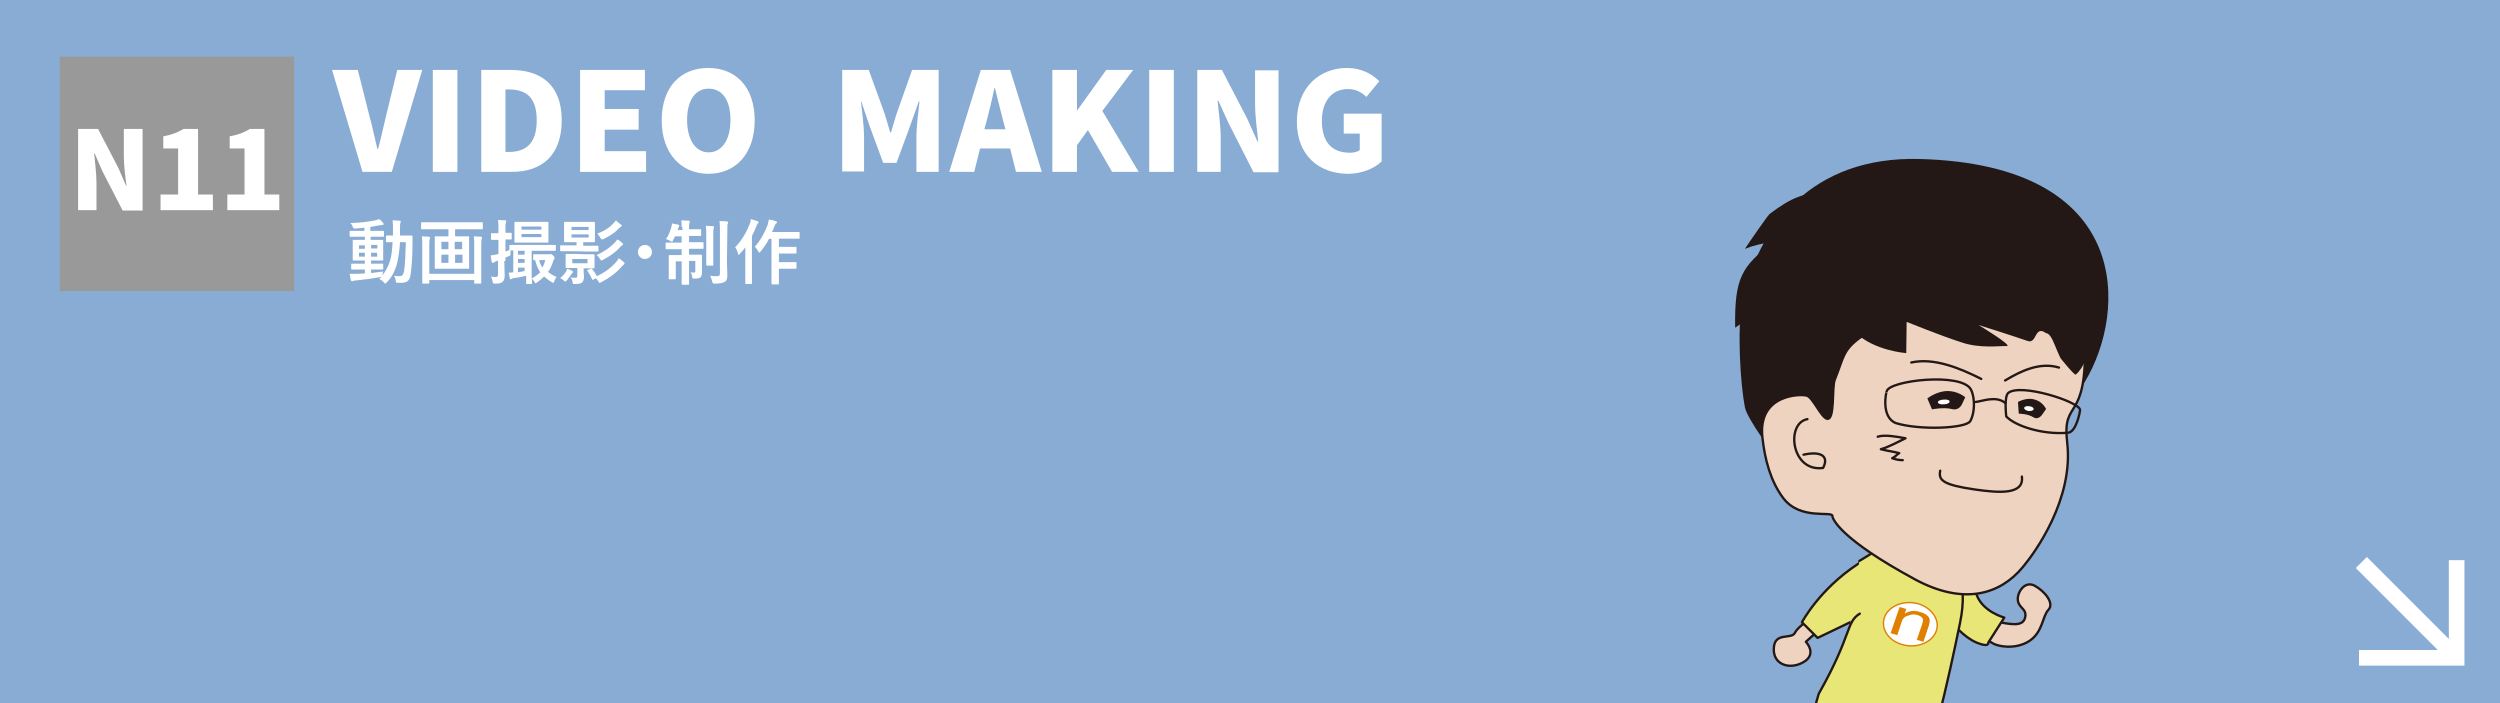
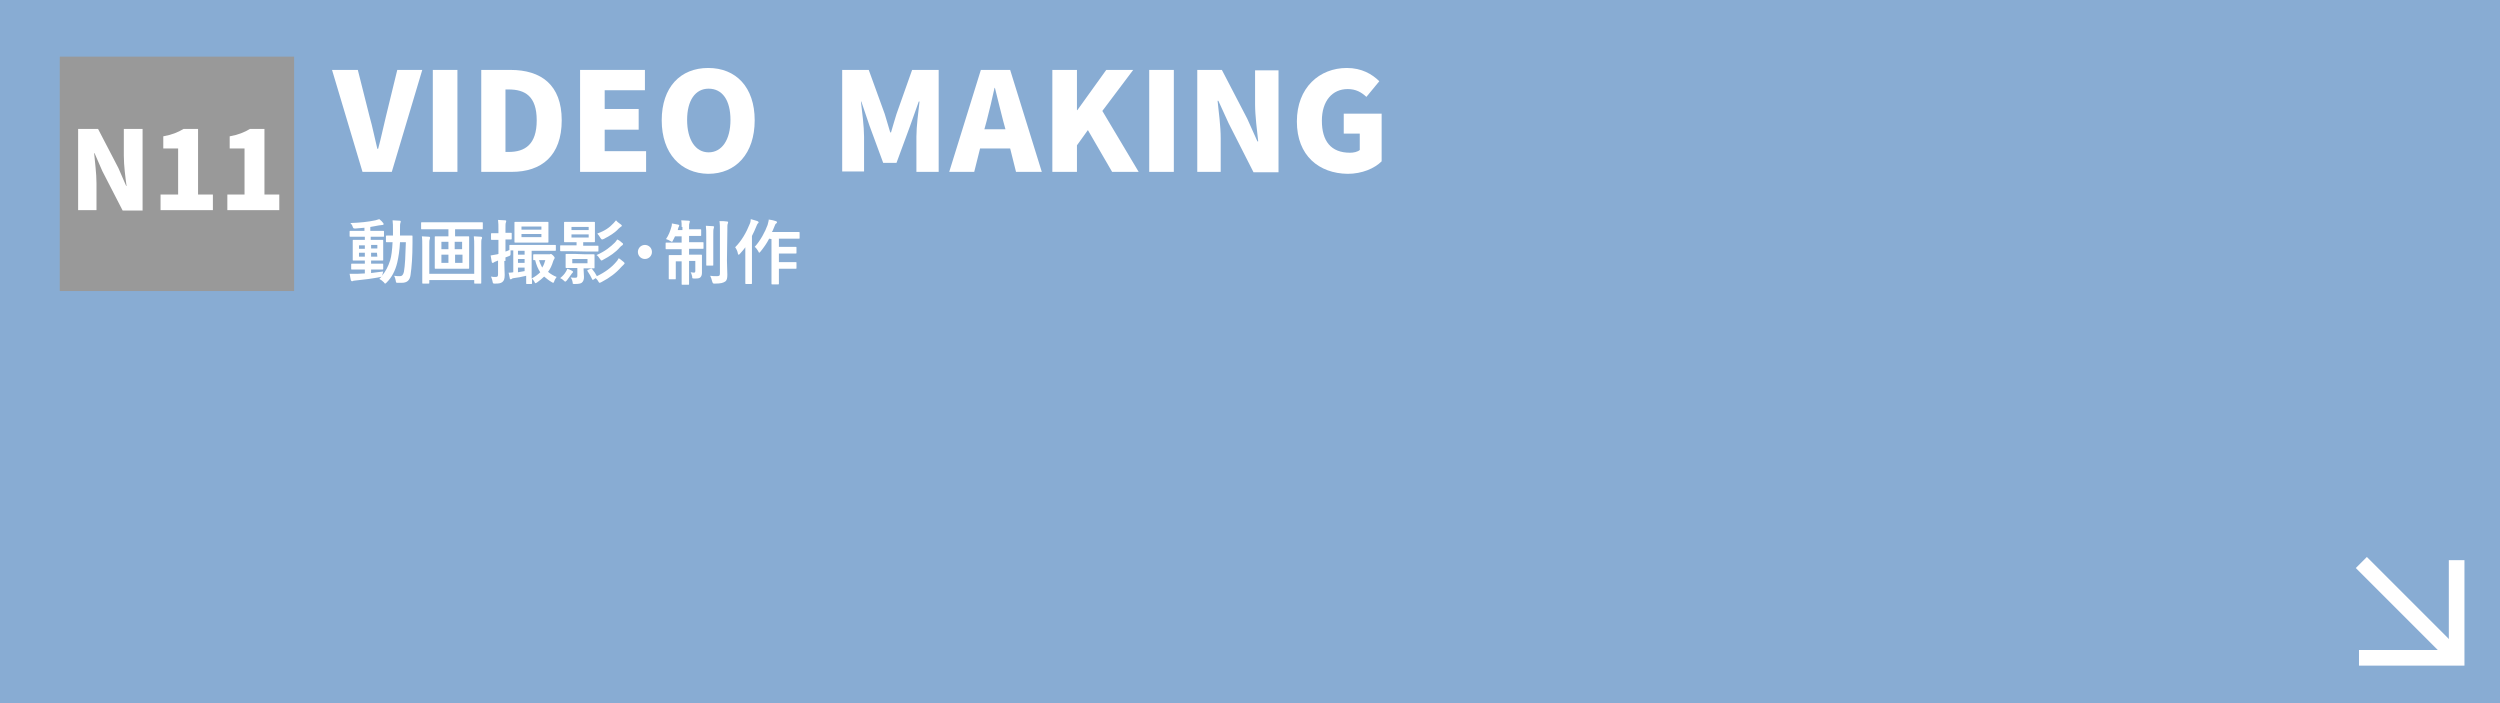
<svg xmlns="http://www.w3.org/2000/svg" xmlns:xlink="http://www.w3.org/1999/xlink" version="1.1" id="レイヤー_1" x="0px" y="0px" viewBox="0 0 640 180" style="enable-background:new 0 0 640 180;" xml:space="preserve">
  <style type="text/css">
	.st0{fill:#88ACD3;}
	.st1{fill:#999999;}
	.st2{fill:#FFFFFF;}
	.st3{clip-path:url(#SVGID_00000099633182189521070160000014959253946448469644_);}
	.st4{fill:#EED3C0;stroke:#231815;stroke-width:0.606;stroke-linecap:round;stroke-linejoin:round;}
	.st5{fill:#E9E678;stroke:#231815;stroke-width:0.606;stroke-linecap:round;stroke-linejoin:round;}
	.st6{fill:#3984C6;stroke:#231815;stroke-width:0.606;stroke-linecap:round;stroke-linejoin:round;}
	.st7{fill:#FFFFFF;stroke:#E07F00;stroke-width:0.363;}
	.st8{fill:#E07F00;}
	.st9{fill:#231815;}
	.st10{fill:none;stroke:#231815;stroke-width:0.606;stroke-linecap:round;stroke-linejoin:round;}
	.st11{fill:none;stroke:#231815;stroke-width:0.606;stroke-linecap:round;stroke-miterlimit:10;}
	.st12{fill:none;stroke:#FFFFFF;stroke-width:4;stroke-miterlimit:10;}
</style>
  <rect x="-6" y="-2.3" class="st0" width="654" height="183.9" />
  <g>
    <rect x="15.3" y="14.5" class="st1" width="60" height="60" />
    <g>
      <g>
        <path class="st2" d="M25.1,33l5.2,10l2,4.6h0.1c-0.3-2.2-0.7-5.2-0.7-7.7V33h4.8v20.9h-5.1l-5.2-10.1l-2-4.6h-0.1     c0.2,2.3,0.6,5.2,0.6,7.7v6.9H20V33H25.1z" />
        <path class="st2" d="M45.6,49.8V38h-3.8v-3.1c2.2-0.4,3.7-1,5.2-1.9h3.7v16.8h3.8v4H41.1v-4H45.6z" />
        <path class="st2" d="M62.6,49.8V38h-3.8v-3.1c2.2-0.4,3.7-1,5.2-1.9h3.7v16.8h3.8v4H58.2v-4H62.6z" />
      </g>
    </g>
  </g>
  <g>
    <g>
      <g>
        <g>
          <g>
            <g>
              <g>
                <g>
                  <defs>
-                     <rect id="SVGID_1_" x="415.2" y="36" width="154" height="144.6" />
-                   </defs>
+                     </defs>
                  <clipPath id="SVGID_00000165232312099834277940000014093918562443813567_">
                    <use xlink:href="#SVGID_1_" style="overflow:visible;" />
                  </clipPath>
                  <g style="clip-path:url(#SVGID_00000165232312099834277940000014093918562443813567_);">
                    <g>
                      <path class="st4" d="M464,158.1c0,0-3.6,2.1-4.5,3.9c-0.9,1.8-5.2-0.3-5.4,3.9c-0.3,4.2,4,5.7,7.6,3.6            c3.6-2.1,0.6-5.2,0.6-5.2l4-3.6L464,158.1z" />
                      <path class="st4" d="M507.8,156.4c0,0-2.6,1.4,2.3,2.5s7.7,1.5,8.3-0.7c0.6-2.3-1.4-2.4-1.8-4.3c-0.4-2,1.6-5.3,4.2-4            c2.6,1.4,5.2,4.5,3.6,6.2c-1.6,1.7-1.4,5.7-4.9,8c-3.6,2.3-8.2,1.4-9.5,0.5c-1.4-0.8-9.9-6.5-9.9-6.5L507.8,156.4z" />
                      <path class="st5" d="M494.6,145.2c1,3.1,7.5-2.3,11.5,7.3c1.7,4.2,7,5.6,7,5.6l-4.1,6.4c0,0,0.4,1.4-3,0            c-3.3-1.4-6.2-4.8-7.2-6.7C497.8,155.9,494.6,145.2,494.6,145.2z" />
                      <g>
                        <path class="st5" d="M487.5,145.2c0,0-2.1-7.3-11.9-0.8c-9.9,6.5-14.3,14.9-14.3,14.9l4,4l17.5-8.4L487.5,145.2z" />
                        <g>
                          <path class="st4" d="M462.5,214.3c-1.8,2.3-3.4,2.8-3.7,4c-0.4,1.2,2,3.8,3.7,2.9c1.7-0.9,1.9-2.2,3.2-4.8" />
                          <path class="st4" d="M473.1,228.6c-0.7,1.7-1.6,2.7-1.6,2.7s1.4,2.1-0.6,2.1c-0.5,0-2,0.3-3-1.1c-1-1.4-0.5-1.1,0.2-4.2              " />
                          <path class="st6" d="M464.1,218.7" />
                          <path class="st5" d="M467,205.1c0,0-1,4.2,3.3,3.1c4.2-1.2,6.1-2.7,5.3,3.1s-9.2,15.6-9.2,15.6l7.3,2.4              c0,0,8.4-3.1,14-17.8c6.6-17.2,11-37.1,14.1-52.2c4.3-21-13.1-23.7-17.3-21s-8.5,5.3-8.5,5.3" />
                          <path class="st5" d="M479.9,194.1c0.1-0.6,3.3,5.1-0.4,11.3c-6.7,11.5-13.2,13.7-13.2,13.7l-6.5-4.4              c0,0.1,4.4-7.5,5.2-12.1c3.1-16.9-3.6-11.6,0.6-25c8.6-15.2,6.9-18.3,10.5-20.5" />
                        </g>
                      </g>
                      <g>
                        <path class="st7" d="M495.7,161.5c-1,2.9-4.8,4.5-8.4,3.6c-3.7-0.9-5.9-4-4.9-7c1-2.9,4.8-4.5,8.4-3.6             S496.7,158.6,495.7,161.5z" />
                        <path class="st8" d="M486.8,159.3l-1.1,3.3l-1.7-0.5l2.3-6.7l1.7,0.5l-0.4,1.2c1.1-0.7,2.3-0.9,3.7-0.5             c1.1,0.3,1.8,0.6,2.3,1.2c0.5,0.5,0.5,1.3,0.2,2.3l-1.4,4.2l-1.7-0.5l1.3-3.8c0.3-0.9,0.4-1.5,0.1-1.8             c-0.3-0.4-0.7-0.6-1.4-0.8c-0.8-0.2-1.5-0.1-2.2,0.2C487.6,157.8,487,158.4,486.8,159.3z" />
                      </g>
                    </g>
                    <path class="st9" d="M465.2,117.4c0,0,1.2,5.2,0.4,5.6s-0.2-2.2-2.9-4.1s-4-1.8-5.2-3.3c-1.1-1.4-1.7-4.3-2.4-5.5           c-0.6-1.2-1.1-2.6-1.1-2.6s-0.5,5.6-0.1,7.6c0.5,2.1-6.7-8.1-7.2-10.8c-1.2-6.1-2-20.2-0.7-26.7c4-19.9,18-37.6,45.3-36.9           c55.1,1.4,53.1,39.3,42.5,56.9c-1.7,2.9-1.6,3.7-1.6,3.7l-1.1-2.4l-1.9,8.6c0,0-6,3.3-7.5,6           C520.2,116.4,465.2,117.4,465.2,117.4z" />
                    <path class="st4" d="M533.7,87.1c0.7,21.7-5.9,14.5-4.5,26.2c1.7,14.4-8.2,28.1-11.3,31.8c-5.9,7.2-15.3,9.9-27.7,3.2           c-19.2-10.4-21.1-15.5-21.1-16.2c0-1.4-8.2,1.2-12.6-4.6c-3.3-4.4-4.7-10-5.3-15.3c-1.4-11.4,9.9-11.4,11.4-10.9           s3.6,5.5,5.1,5.9c2.1,0.5,1.2-8.1,2-10c2.3-5.6,1.9-7.7,7.1-11.2c3.3-2.3,11.5-14.6,15.5-13.7           C492.2,72,532.6,54.3,533.7,87.1z" />
                    <path class="st10" d="M513.3,97.4c4-2.4,8.9-4.8,13.8-3.3" />
                    <path class="st10" d="M507.2,97c-5.4-2.7-12-5.5-17.9-4.2" />
                    <path class="st10" d="M462.7,107.3c-5.6,1-4.2,13.6,4,12.5c1.6-3-0.5-4.4-5-3.4" />
                    <path class="st9" d="M480.1,65c0,0-9.8,15.5-5,20.2c4.7,4.6,12.9,5.2,12.9,5.2l0.1-8c0,0,8.9,3.6,13.9,5.2           c4.9,1.7,9.9,0.9,11.7,1c1.8,0-7.2-5.4-7.2-5.4s8.9,2.8,12.6,4.1c2.4,0.8,1.7-4.2,4.7-2c0,0,0.9-0.2,2,2.5           c1.4,3.4,1.9,4.3,1.7,3.9c0,0,3.5,4.4,3.9,4.2c4.4-3.8,4.4-14.1,4.5-18s-17-24.9-17-24.9" />
                    <path class="st10" d="M480.7,111.8c1.7-0.6,5,0,7.1,0.4c-1.9,0.9-4.2,2.2-6.3,2.8c1.5,0.4,3.2,0.6,4.7,1           c-0.7,0.4-0.9,0.9-1.8,1.3c0.8,0.3,1.8,0.5,2.7,0.5" />
                    <path class="st10" d="M513.4,103.2c-2.4-2-5.8-0.5-7.6-0.3" />
                    <path class="st10" d="M485.3,108.3c6.1,1.9,18,1.4,19.1-0.5s1.3-5.7,0.2-8c-2.2-4.6-21.2-2.4-21.6,0.4           C482.9,100.1,481.4,106.7,485.3,108.3z" />
                    <path class="st10" d="M529.1,110.8c-6.6,0.5-13.4-1.9-15.5-4.2c0,0-0.6-5,0.5-6c3.1-2.6,18.5,2.3,18.4,4.4           C532.5,105.1,531.6,111,529.1,110.8z" />
                    <path class="st11" d="M496.7,120.5c-0.5,2.4,0.6,3.6,8.8,4.8c6.3,0.9,12.7,1.4,12.1-3.3" />
                    <g>
                      <path class="st9" d="M493.4,102c0,0,2.4-1.9,5.2-1.9c2.7,0,4.5,1.6,4.5,1.6l-0.7,1.5c0,0-0.7,2.1-2.8,1.5            c-2.1-0.5-5,0.1-5,0.1L493.4,102z" />
                      <path class="st2" d="M499.1,102.8c0,0.4-0.7,0.7-1.5,0.7c-0.9,0.1-1.5-0.2-1.5-0.5c0-0.4,0.7-0.7,1.5-0.7            C498.3,102.2,499.1,102.4,499.1,102.8z" />
                    </g>
                    <g>
                      <path class="st9" d="M516.6,102.9c0,0,2.3-1.3,4.3-0.6c2,0.5,2.9,2.4,2.9,2.4l-0.9,1.3c0,0-1,1.7-2.4,0.8            c-1.4-0.9-3.7-0.9-3.7-0.9L516.6,102.9z" />
                      <path class="st2" d="M520.6,104.8c-0.1,0.3-0.7,0.5-1.4,0.4c-0.6-0.1-1.1-0.5-1-0.8c0.1-0.4,0.7-0.5,1.4-0.4            C520.2,104.1,520.7,104.4,520.6,104.8z" />
                    </g>
-                     <path class="st9" d="M466.6,50.1c-3.9-1.4-8.4,0.7-13.6,4.7c-0.5,0.4-5.4,7.5-6.3,8.9c2.3-0.9,4.7-1.5,7.1-1.6           c-7.9,6.1-9.8,9-9.6,21.8c5.3-3.5,8.9-7.5,14.3-11" />
                  </g>
                </g>
              </g>
            </g>
          </g>
        </g>
      </g>
    </g>
  </g>
  <g>
    <path class="st2" d="M91.6,17.9l3,11.9c0.8,2.8,1.3,5.5,2,8.3h0.2c0.8-2.9,1.3-5.5,2-8.3l2.9-11.9h6.4L100.3,44h-7.5L85,17.9H91.6z   " />
    <path class="st2" d="M117.1,17.9V44h-6.3V17.9H117.1z" />
    <path class="st2" d="M143.8,30.8c0,9.1-5.2,13.2-12.8,13.2h-7.8V17.9h7.5C138.5,17.9,143.8,21.7,143.8,30.8z M130.2,38.9   c4.2,0,7.2-1.9,7.2-8.1s-3-7.9-7.2-7.9h-0.8v16H130.2z" />
    <path class="st2" d="M165.1,17.9v5.2h-10.3v4.8h8.7v5.3h-8.7v5.5h10.6V44h-16.9V17.9H165.1z" />
    <path class="st2" d="M169.4,30.8c0-8.5,4.8-13.4,11.9-13.4c7.1,0,11.9,4.9,11.9,13.4s-4.8,13.7-11.9,13.7   C174.3,44.4,169.4,39.3,169.4,30.8z M181.4,39c3.4,0,5.6-3.2,5.6-8.3s-2.1-8-5.6-8c-3.4,0-5.5,3-5.5,8S178,39,181.4,39z" />
    <path class="st2" d="M222.4,17.9l4.1,11.3c0.5,1.5,0.9,3.2,1.4,4.7h0.2c0.5-1.6,0.9-3.2,1.4-4.7l4-11.3h6.8V44h-5.7v-9   c0-2.6,0.5-6.5,0.8-9h-0.2l-2.2,6.2l-3.5,9.5h-3.4l-3.5-9.5l-2.1-6.2h-0.1c0.3,2.6,0.8,6.4,0.8,9v8.9h-5.6v-26   C215.6,17.9,222.4,17.9,222.4,17.9z" />
    <path class="st2" d="M251.1,17.9h7.5l8.1,26.1h-6.6l-1.5-6h-7.7l-1.5,6H243L251.1,17.9z M257.4,33.1l-0.6-2.2   c-0.7-2.6-1.4-5.7-2.1-8.4h-0.1c-0.6,2.7-1.3,5.8-2,8.4l-0.6,2.2H257.4z" />
    <path class="st2" d="M275.7,17.9v10.3h0.1l7.4-10.3h6.9l-7.9,10.5l9.3,15.6h-6.8l-6.2-10.7l-2.8,3.9V44h-6.3V17.9H275.7z" />
    <path class="st2" d="M300.5,17.9V44h-6.3V17.9H300.5z" />
    <path class="st2" d="M312.8,17.9l6.5,12.5l2.6,5.8h0.2c-0.3-2.8-0.8-6.5-0.8-9.6V18h6v26.1h-6.4l-6.4-12.6l-2.6-5.7h-0.2   c0.3,2.9,0.8,6.5,0.8,9.6V44h-6V17.9H312.8z" />
    <path class="st2" d="M332,31.1c0-8.7,5.8-13.7,12.8-13.7c3.8,0,6.5,1.6,8.3,3.4l-3.3,4c-1.3-1.2-2.7-2-4.8-2c-3.9,0-6.6,3-6.6,8.1   c0,5.2,2.3,8.2,7.2,8.2c0.9,0,1.9-0.2,2.5-0.7v-4.2H344v-5.1h9.7v12.2c-1.8,1.8-5,3.2-8.7,3.2C337.7,44.4,332,39.9,332,31.1z" />
    <g>
      <g>
        <g>
          <path class="st2" d="M95,69.9c1-0.1,2-0.3,3.1-0.4c-0.1,0.3-0.1,0.6-0.2,0.8l-0.1,0.3c0.9-1.1,1.6-2.4,2.1-4      c0.3-1,0.5-2.6,0.6-4.6c-1.1,0-1.5,0-1.5,0c-0.2,0-0.2,0-0.2-0.2v-1.3c0-0.2,0-0.2,0.2-0.2c0.1,0,0.5,0,1.6,0c0-0.5,0-0.9,0-1.4      c0-1.1,0-1.7-0.1-2.5c0.6,0,1.2,0.1,1.8,0.1c0.2,0,0.3,0.1,0.3,0.2c0,0.1-0.1,0.3-0.1,0.4c-0.1,0.2-0.1,0.7-0.1,1.8      c0,0.5,0,0.9,0,1.4h1c1.4,0,1.9,0,2,0c0.2,0,0.2,0,0.2,0.2c0,0.6,0,1.1,0,1.7c0,3.5-0.2,6.1-0.5,8.2c-0.2,1.4-0.9,2-2.3,2      c-0.4,0-0.7,0-1,0c-0.4,0-0.4,0-0.5-0.6c-0.1-0.5-0.2-0.8-0.4-1.2c0.6,0.1,1,0.1,1.5,0.1s0.8-0.3,1-1.1c0.3-1.7,0.4-4.2,0.5-7.6      h-1.5c-0.1,2.1-0.4,3.9-0.7,5.2c-0.5,2.1-1.4,3.8-2.7,5.1c-0.2,0.2-0.3,0.3-0.4,0.3s-0.2-0.1-0.3-0.3c-0.4-0.4-0.8-0.7-1.2-0.9      c0.2-0.2,0.4-0.4,0.6-0.6c-0.1,0-0.2,0.1-0.3,0.1c-1.9,0.4-4.2,0.7-6.3,0.9c-0.3,0-0.6,0.1-0.7,0.1C90.3,72,90.2,72,90.1,72      c-0.1,0-0.2-0.1-0.3-0.3c-0.1-0.5-0.2-1-0.3-1.6c0.7,0,1.2,0,1.9,0c0.6,0,1.3-0.1,2-0.1v-1h-1.1c-1.6,0-2.1,0-2.2,0      c-0.2,0-0.2,0-0.2-0.2v-1.1c0-0.2,0-0.2,0.2-0.2c0.1,0,0.6,0,2.2,0h1.1v-0.8h-0.7c-1.5,0-2.1,0-2.2,0c-0.2,0-0.2,0-0.2-0.2      c0-0.1,0-0.5,0-1.5v-1.9c0-1,0-1.4,0-1.5c0-0.2,0-0.2,0.2-0.2c0.1,0,0.6,0,2.2,0h0.7v-0.8H92c-1.6,0-2.2,0-2.3,0      c-0.2,0-0.2,0-0.2-0.2v-1.1c0-0.2,0-0.2,0.2-0.2c0.1,0,0.7,0,2.3,0h1.3v-0.8c-0.8,0.1-1.5,0.1-2.3,0.2c-0.5,0-0.5,0-0.7-0.4      c-0.1-0.4-0.3-0.7-0.6-1c2.6-0.1,4.5-0.3,6.4-0.7c0.4-0.1,0.7-0.2,1-0.3c0.4,0.3,0.8,0.7,1,1c0.1,0.1,0.1,0.2,0.1,0.3      s-0.1,0.2-0.4,0.2c-0.2,0-0.5,0.1-0.8,0.1c-0.7,0.1-1.4,0.3-2.2,0.4v1h1c1.6,0,2.2,0,2.3,0c0.2,0,0.2,0,0.2,0.2v1.1      c0,0.2,0,0.2-0.1,0.2s-0.7,0-2.3,0h-1v0.8h0.8c1.5,0,2,0,2.2,0s0.2,0,0.2,0.2c0,0.1,0,0.5,0,1.5V65c0,1,0,1.4,0,1.5      c0,0.2,0,0.2-0.2,0.2c-0.1,0-0.6,0-2.2,0H95v0.8h0.7c1.5,0,2.1,0,2.2,0c0.2,0,0.2,0,0.2,0.2v1.1c0,0.2,0,0.2-0.2,0.2      c-0.1,0-0.6,0-2.2,0H95V69.9z M93.4,63.7v-0.9h-1.5v0.9H93.4z M93.4,65.7v-1h-1.5v1H93.4z M95,62.7v0.9h1.6v-0.9H95z M96.5,64.7      H95v1h1.6L96.5,64.7L96.5,64.7z" />
        </g>
        <g>
          <path class="st2" d="M110.3,58.7c-1.6,0-2.2,0-2.3,0c-0.2,0-0.2,0-0.2-0.2v-1.4c0-0.2,0-0.2,0.2-0.2c0.1,0,0.7,0,2.3,0h10.8      c1.6,0,2.2,0,2.3,0c0.2,0,0.2,0,0.2,0.2v1.4c0,0.2,0,0.2-0.2,0.2c-0.1,0-0.6,0-2.3,0h-4.6v1.8h1.1c1.6,0,2.2,0,2.3,0      c0.2,0,0.2,0,0.2,0.2c0,0.1,0,0.7,0,1.9v4.1c0,1.3,0,1.8,0,1.9c0,0.2,0,0.2-0.2,0.2c-0.1,0-0.6,0-2.3,0h-3.8c-1.6,0-2.1,0-2.3,0      c-0.2,0-0.2,0-0.2-0.2c0-0.1,0-0.7,0-1.9v-4.1c0-1.3,0-1.8,0-1.9c0-0.2,0-0.2,0.2-0.2c0.1,0,0.7,0,2.3,0h1v-1.8      C114.8,58.7,110.3,58.7,110.3,58.7z M121.4,63.1c0-0.9,0-1.9-0.1-2.6c0.7,0,1.2,0.1,1.8,0.1c0.2,0,0.3,0.1,0.3,0.3      c0,0.1,0,0.2-0.1,0.3c-0.1,0.2-0.1,0.7-0.1,1.9v5.7c0,2.3,0,3.5,0,3.6c0,0.2,0,0.2-0.2,0.2h-1.4c-0.2,0-0.2,0-0.2-0.2v-0.7      h-11.5v0.7c0,0.2,0,0.2-0.2,0.2h-1.4c-0.2,0-0.2,0-0.2-0.2c0-0.1,0-1.3,0-3.5V63c0-0.9,0-1.9-0.1-2.5c0.7,0,1.2,0.1,1.8,0.1      c0.2,0,0.3,0.1,0.3,0.3s-0.1,0.3-0.1,0.4c-0.1,0.2-0.1,0.8-0.1,1.9v6.9h11.5L121.4,63.1L121.4,63.1z M114.8,63.8v-1.9H113v1.9      H114.8z M114.8,67.3v-2.1H113v2.1H114.8z M116.4,61.9v1.9h1.9v-1.9H116.4z M118.4,65.2h-1.9v2.1h1.9V65.2z" />
        </g>
        <g>
          <path class="st2" d="M129.1,66.8c0,1.7,0.1,2.7,0.1,3.6c0,1-0.2,1.5-0.6,1.8c-0.4,0.3-0.8,0.4-1.8,0.4c-0.6,0-0.6,0-0.7-0.5      c-0.1-0.6-0.3-1-0.4-1.3c0.4,0.1,0.7,0.1,1.2,0.1s0.6-0.2,0.6-0.7v-3.5l-0.5,0.2c-0.3,0.1-0.5,0.2-0.6,0.3      c-0.1,0.1-0.2,0.1-0.3,0.1c-0.1,0-0.2-0.1-0.2-0.2c-0.1-0.5-0.2-1.1-0.3-1.7c0.5-0.1,1-0.2,1.7-0.3l0.3-0.1v-3.6h-0.1      c-1.1,0-1.5,0-1.6,0c-0.2,0-0.2,0-0.2-0.2v-1.3c0-0.2,0-0.2,0.2-0.2c0.1,0,0.5,0,1.6,0h0.1v-0.8c0-1.2,0-1.7-0.1-2.6      c0.6,0,1.2,0.1,1.8,0.1c0.2,0,0.3,0.1,0.3,0.2c0,0.1-0.1,0.3-0.1,0.4c-0.1,0.2-0.1,0.6-0.1,1.8v0.8c1,0,1.3,0,1.4,0      c0.2,0,0.2,0,0.2,0.2v1.3c0,0.2,0,0.2-0.2,0.2c-0.1,0-0.5,0-1.4,0v3.1c0.3-0.1,0.6-0.2,1-0.4v-1.1c0-0.2,0-0.2,0.2-0.2      c0.1,0,0.7,0,2.5,0h6.5c1.8,0,2.4,0,2.5,0c0.2,0,0.2,0,0.2,0.2V64c0,0.2,0,0.2-0.2,0.2c-0.1,0-0.7,0-2.5,0h-3.5v7.1      c0.9-0.5,1.6-1,2.2-1.6c-0.6-0.9-1-1.9-1.3-3.1c-0.2,0-0.3,0-0.3,0c-0.2,0-0.2,0-0.2-0.2v-1.1c0-0.2,0-0.2,0.2-0.2      c0.1,0,0.4,0,1.6,0h2.1c0.1,0,0.3,0,0.4,0c0.1,0,0.1-0.1,0.2-0.1c0.1,0,0.3,0.1,0.6,0.4s0.4,0.5,0.4,0.6s-0.1,0.2-0.1,0.3      c-0.1,0.1-0.2,0.3-0.3,0.6c-0.3,1-0.7,1.9-1.3,2.7c0.6,0.5,1.4,1,2.2,1.3c-0.2,0.3-0.5,0.7-0.6,1.1c-0.1,0.3-0.2,0.4-0.3,0.4      s-0.2-0.1-0.4-0.2c-0.7-0.4-1.3-0.9-1.9-1.4c-0.5,0.5-1.1,1-1.8,1.5c-0.2,0.1-0.3,0.2-0.4,0.2c-0.1,0-0.2-0.1-0.3-0.4      c-0.2-0.3-0.4-0.6-0.6-0.8c0,0.8,0,1.2,0,1.2c0,0.2,0,0.2-0.2,0.2h-1.1c-0.2,0-0.2,0-0.2-0.2c0-0.1,0-0.7,0-1.9      c-1.2,0.3-2.3,0.5-3.2,0.6c-0.2,0-0.4,0.1-0.5,0.2s-0.2,0.1-0.3,0.1s-0.2-0.1-0.2-0.3c-0.1-0.4-0.2-0.9-0.3-1.4      c0.4,0,0.8,0,1.2-0.1v-5.6c-0.3,0-0.6,0-0.7,0c0,0.2,0,0.5,0,0.7c0,0.6,0,0.6-0.5,0.8c-0.3,0.1-0.5,0.2-0.8,0.3v0.9H129.1z       M137.9,56.8c1.6,0,2.1,0,2.3,0s0.2,0,0.2,0.2c0,0.1,0,0.5,0,1.5v1.9c0,1,0,1.4,0,1.5c0,0.2,0,0.2-0.2,0.2c-0.1,0-0.6,0-2.3,0      h-3.7c-1.6,0-2.1,0-2.3,0s-0.2,0-0.2-0.2c0-0.1,0-0.5,0-1.5v-1.9c0-0.9,0-1.3,0-1.5s0-0.2,0.2-0.2c0.1,0,0.7,0,2.3,0H137.9z       M132.6,64.2v1h1.7v-1H132.6z M134.3,67.3v-1h-1.7v1H134.3z M134.3,68.5h-1.7v1.2c0.5-0.1,1.1-0.2,1.7-0.3V68.5z M133.5,58.8      h5.1V58h-5.1V58.8z M138.6,59.9h-5.1v0.8h5.1V59.9z M138,66.6c0.2,0.7,0.5,1.3,0.8,1.9c0.4-0.6,0.6-1.2,0.8-1.9H138z" />
        </g>
        <g>
          <path class="st2" d="M144.9,69.5c0.1-0.2,0.3-0.5,0.3-0.7c0.4,0.1,0.9,0.3,1.2,0.5c0.2,0.1,0.3,0.2,0.3,0.3c0,0.1,0,0.1-0.1,0.2      s-0.3,0.3-0.4,0.5c-0.3,0.4-0.7,1-1.1,1.5c-0.2,0.2-0.3,0.3-0.4,0.3c-0.1,0-0.2-0.1-0.4-0.3c-0.3-0.3-0.6-0.5-0.9-0.6      C144.1,70.6,144.5,70.2,144.9,69.5z M146,64.3c-1.7,0-2.3,0-2.4,0c-0.2,0-0.2,0-0.2-0.2V63c0-0.2,0-0.2,0.2-0.2      c0.1,0,0.7,0,2.4,0h1.6V62h-0.8c-1.5,0-2,0-2.2,0s-0.2,0-0.2-0.2c0-0.1,0-0.5,0-1.5v-1.8c0-1,0-1.4,0-1.5c0-0.2,0-0.2,0.2-0.2      c0.1,0,0.6,0,2.2,0h3.2c1.5,0,2,0,2.1,0c0.2,0,0.2,0,0.2,0.2c0,0.1,0,0.5,0,1.5v1.8c0,1,0,1.4,0,1.5c0,0.2,0,0.2-0.2,0.2      c-0.1,0-0.6,0-2.1,0h-0.7v0.9h1.3c1.7,0,2.2,0,2.4,0s0.2,0,0.2,0.2v1.1c0,0.2,0,0.2-0.2,0.2c-0.1,0-0.7,0-2.4,0L146,64.3      L146,64.3z M149.9,65.1c1.4,0,1.9,0,2.1,0c0.2,0,0.2,0,0.2,0.2c0,0.1,0,0.4,0,1.1v1c0,0.7,0,1,0,1.1c0,0.2,0,0.2-0.2,0.2      c-0.1,0-0.6,0-2.1,0h-0.5V69c0,0.6,0.1,1.2,0.1,1.9c0,0.7-0.2,1.2-0.6,1.5c-0.3,0.2-0.8,0.3-1.7,0.3c-0.6,0-0.6,0-0.6-0.4      c-0.1-0.6-0.3-1-0.5-1.3c0.3,0.1,0.8,0.1,1.1,0.1c0.5,0,0.6-0.1,0.6-0.6v-1.9h-0.7c-1.5,0-1.9,0-2.1,0c-0.2,0-0.2,0-0.2-0.2      c0-0.1,0-0.4,0-1.1v-1c0-0.7,0-0.9,0-1.1s0-0.2,0.2-0.2c0.1,0,0.6,0,2.1,0L149.9,65.1L149.9,65.1z M146.3,58.9h4.4v-0.8h-4.4      V58.9z M150.7,60h-4.4v0.8h4.4V60z M150.4,66.3h-3.9v1.1h3.9V66.3z M151.2,68.8c0.2-0.1,0.2-0.1,0.4,0.1      c0.5,0.6,0.9,1.2,1.2,1.8c2.1-1,3.7-2.2,4.9-3.6c0.3-0.3,0.4-0.5,0.7-1c0.5,0.3,0.9,0.7,1.3,1c0.1,0.1,0.2,0.2,0.2,0.3      c0,0.1-0.1,0.2-0.2,0.3c-0.1,0.1-0.3,0.3-0.6,0.6c-1.4,1.6-3,2.8-5.1,3.9c-0.2,0.1-0.4,0.2-0.5,0.2s-0.2-0.1-0.3-0.3      c-0.2-0.4-0.5-0.7-0.7-0.9l-0.6,0.4c-0.2,0.1-0.2,0.1-0.3-0.1c-0.4-0.8-0.7-1.4-1.2-2.1c-0.1-0.2-0.1-0.2,0.1-0.3L151.2,68.8z       M159.3,62.2c0.2,0.1,0.2,0.2,0.2,0.3s-0.1,0.2-0.2,0.3c-0.2,0.1-0.3,0.2-0.6,0.5c-1.1,1.3-2.6,2.3-4.3,3.2      c-0.2,0.1-0.3,0.2-0.4,0.2c-0.1,0-0.2-0.1-0.4-0.4c-0.3-0.4-0.5-0.8-0.9-1c2.1-0.9,3.6-2.1,4.7-3.2c0.3-0.3,0.4-0.5,0.6-0.8      C158.5,61.5,158.9,61.8,159.3,62.2z M159,57.5c0.1,0.1,0.2,0.2,0.2,0.3S159.1,58,159,58c-0.1,0.1-0.4,0.3-0.6,0.5      c-1,1.1-2.3,1.9-3.9,2.7c-0.2,0.1-0.3,0.1-0.4,0.1c-0.1,0-0.2-0.1-0.4-0.4c-0.3-0.5-0.5-0.8-0.8-1.1c1.9-0.7,3.1-1.5,4.2-2.7      c0.2-0.2,0.4-0.5,0.6-0.7C158.1,56.9,158.6,57.2,159,57.5z" />
        </g>
        <g>
          <path class="st2" d="M166.9,64.5c0,1-0.8,1.8-1.8,1.8s-1.8-0.8-1.8-1.8s0.8-1.8,1.8-1.8S166.9,63.5,166.9,64.5z" />
        </g>
        <g>
          <path class="st2" d="M174.5,58.1c0-0.8,0-1.2-0.1-1.7c0.7,0,1.3,0.1,1.9,0.1c0.2,0,0.3,0.1,0.3,0.2c0,0.1-0.1,0.3-0.1,0.4      c-0.1,0.2-0.1,0.4-0.1,1v0.6h0.9c1.4,0,1.9,0,2,0c0.2,0,0.2,0,0.2,0.2v1.3c0,0.2,0,0.2-0.2,0.2c-0.1,0-0.6,0-2,0h-0.9V62h1.2      c1.7,0,2.2,0,2.3,0c0.2,0,0.2,0,0.2,0.2v1.3c0,0.2,0,0.2-0.2,0.2c-0.1,0-0.7,0-2.3,0h-1.2v1.5h0.9c1.6,0,2.1,0,2.2,0      c0.2,0,0.2,0,0.2,0.2c0,0.1,0,0.7,0,1.8v0.6c0,1,0,1.5,0,2s-0.1,0.9-0.4,1.2c-0.3,0.3-0.8,0.3-1.5,0.3c-0.6,0-0.6,0-0.6-0.5      c-0.1-0.4-0.2-0.8-0.4-1.1c0.3,0,0.6,0.1,0.8,0.1c0.3,0,0.4-0.1,0.4-0.5v-2.5h-1.6v2.4c0,2.2,0,3.3,0,3.5s0,0.2-0.2,0.2h-1.5      c-0.2,0-0.2,0-0.2-0.2c0-0.1,0-1.2,0-3.4v-2.4H173v2.7c0,1.1,0,1.6,0,1.7c0,0.2,0,0.2-0.2,0.2h-1.4c-0.2,0-0.2,0-0.2-0.2      c0-0.1,0-0.6,0-1.8v-2.4c0-1.1,0-1.5,0-1.6c0-0.2,0-0.2,0.2-0.2c0.1,0,0.7,0,2.2,0h0.9v-1.5H173c-1.7,0-2.3,0-2.4,0      c-0.2,0-0.2,0-0.2-0.2v-1.3c0-0.2,0-0.2,0.2-0.2c0.1,0,0.7,0,2.4,0h1.5v-1.6h-1.7c-0.2,0.4-0.3,0.7-0.5,1      c-0.1,0.3-0.2,0.4-0.3,0.4s-0.2-0.1-0.4-0.2c-0.4-0.2-0.7-0.4-1.1-0.5c0.7-1,1.1-2.1,1.4-3.2c0.1-0.2,0.1-0.5,0.1-0.8      c0.6,0.1,1.1,0.2,1.6,0.3c0.2,0.1,0.3,0.1,0.3,0.2c0,0.1-0.1,0.2-0.1,0.3c-0.1,0.1-0.1,0.2-0.2,0.5l-0.1,0.4h1.2v-0.8H174.5z       M180.8,60.5c0-1.2,0-1.8-0.1-2.7c0.6,0,1.2,0.1,1.8,0.1c0.2,0,0.3,0.1,0.3,0.2c0,0.1-0.1,0.3-0.1,0.4c-0.1,0.3-0.1,0.6-0.1,1.9      v5c0,1.5,0,2.3,0,2.4c0,0.2,0,0.2-0.2,0.2H181c-0.2,0-0.2,0-0.2-0.2c0-0.1,0-0.8,0-2.4V60.5z M186.1,66.7c0,1.3,0.1,2.7,0.1,3.6      s-0.1,1.5-0.6,1.8s-1,0.5-2.6,0.5c-0.5,0-0.5,0-0.7-0.6c-0.1-0.5-0.3-1-0.5-1.4c0.6,0.1,1.1,0.1,1.7,0.1c0.6,0,0.8-0.1,0.8-0.7      V59.1c0-1.2,0-1.7-0.1-2.5c0.7,0,1.3,0,1.9,0.1c0.2,0,0.3,0.1,0.3,0.2c0,0.2-0.1,0.3-0.1,0.4c-0.1,0.2-0.1,0.6-0.1,1.8      L186.1,66.7L186.1,66.7z" />
        </g>
        <g>
          <path class="st2" d="M190.8,65.6c0-0.7,0-1.5,0-2.3c-0.4,0.6-0.9,1.1-1.4,1.7c-0.1,0.1-0.2,0.2-0.3,0.2s-0.2-0.1-0.2-0.3      c-0.1-0.6-0.4-1.2-0.7-1.6c1.7-1.7,2.9-3.9,3.7-5.9c0.2-0.4,0.3-0.9,0.3-1.3c0.6,0.2,1.2,0.3,1.7,0.5c0.2,0.1,0.3,0.2,0.3,0.3      s0,0.2-0.2,0.3c-0.1,0.1-0.2,0.3-0.4,0.8c-0.3,0.8-0.7,1.6-1.1,2.4v9.4c0,1.8,0,2.6,0,2.7c0,0.2,0,0.2-0.2,0.2H191      c-0.2,0-0.2,0-0.2-0.2c0-0.1,0-1,0-2.7V65.6z M196.9,61.1c-0.6,1.2-1.4,2.3-2.2,3.3c-0.2,0.2-0.3,0.3-0.3,0.3      c-0.1,0-0.2-0.1-0.3-0.4c-0.3-0.5-0.6-0.9-0.9-1.1c1.4-1.5,2.7-3.9,3.3-5.6c0.1-0.5,0.3-1,0.3-1.4c0.7,0.1,1.2,0.2,1.8,0.4      c0.2,0.1,0.3,0.1,0.3,0.3s0,0.2-0.2,0.3s-0.3,0.4-0.5,0.9c-0.2,0.4-0.3,0.9-0.6,1.3h4.7c1.6,0,2.1,0,2.2,0c0.2,0,0.2,0,0.2,0.2      v1.3c0,0.2,0,0.2-0.2,0.2c-0.1,0-0.6,0-2.2,0h-2.9v2.1h2.3c1.4,0,1.9,0,2,0c0.2,0,0.2,0,0.2,0.2v1.3c0,0.2,0,0.2-0.2,0.2      c-0.1,0-0.6,0-2,0h-2.3v2.2h2.3c1.4,0,1.9,0,2,0c0.2,0,0.2,0,0.2,0.2v1.3c0,0.2,0,0.2-0.2,0.2c-0.1,0-0.6,0-2,0h-2.3v1      c0,1.8,0,2.7,0,2.8c0,0.2,0,0.2-0.2,0.2h-1.5c-0.2,0-0.2,0-0.2-0.2c0-0.1,0-1,0-2.8v-8.6L196.9,61.1L196.9,61.1z" />
        </g>
      </g>
    </g>
  </g>
  <g>
    <polyline class="st12" points="628.9,143.4 628.9,168.4 603.9,168.4  " />
    <line class="st12" x1="604.5" y1="144" x2="628.9" y2="168.4" />
  </g>
</svg>